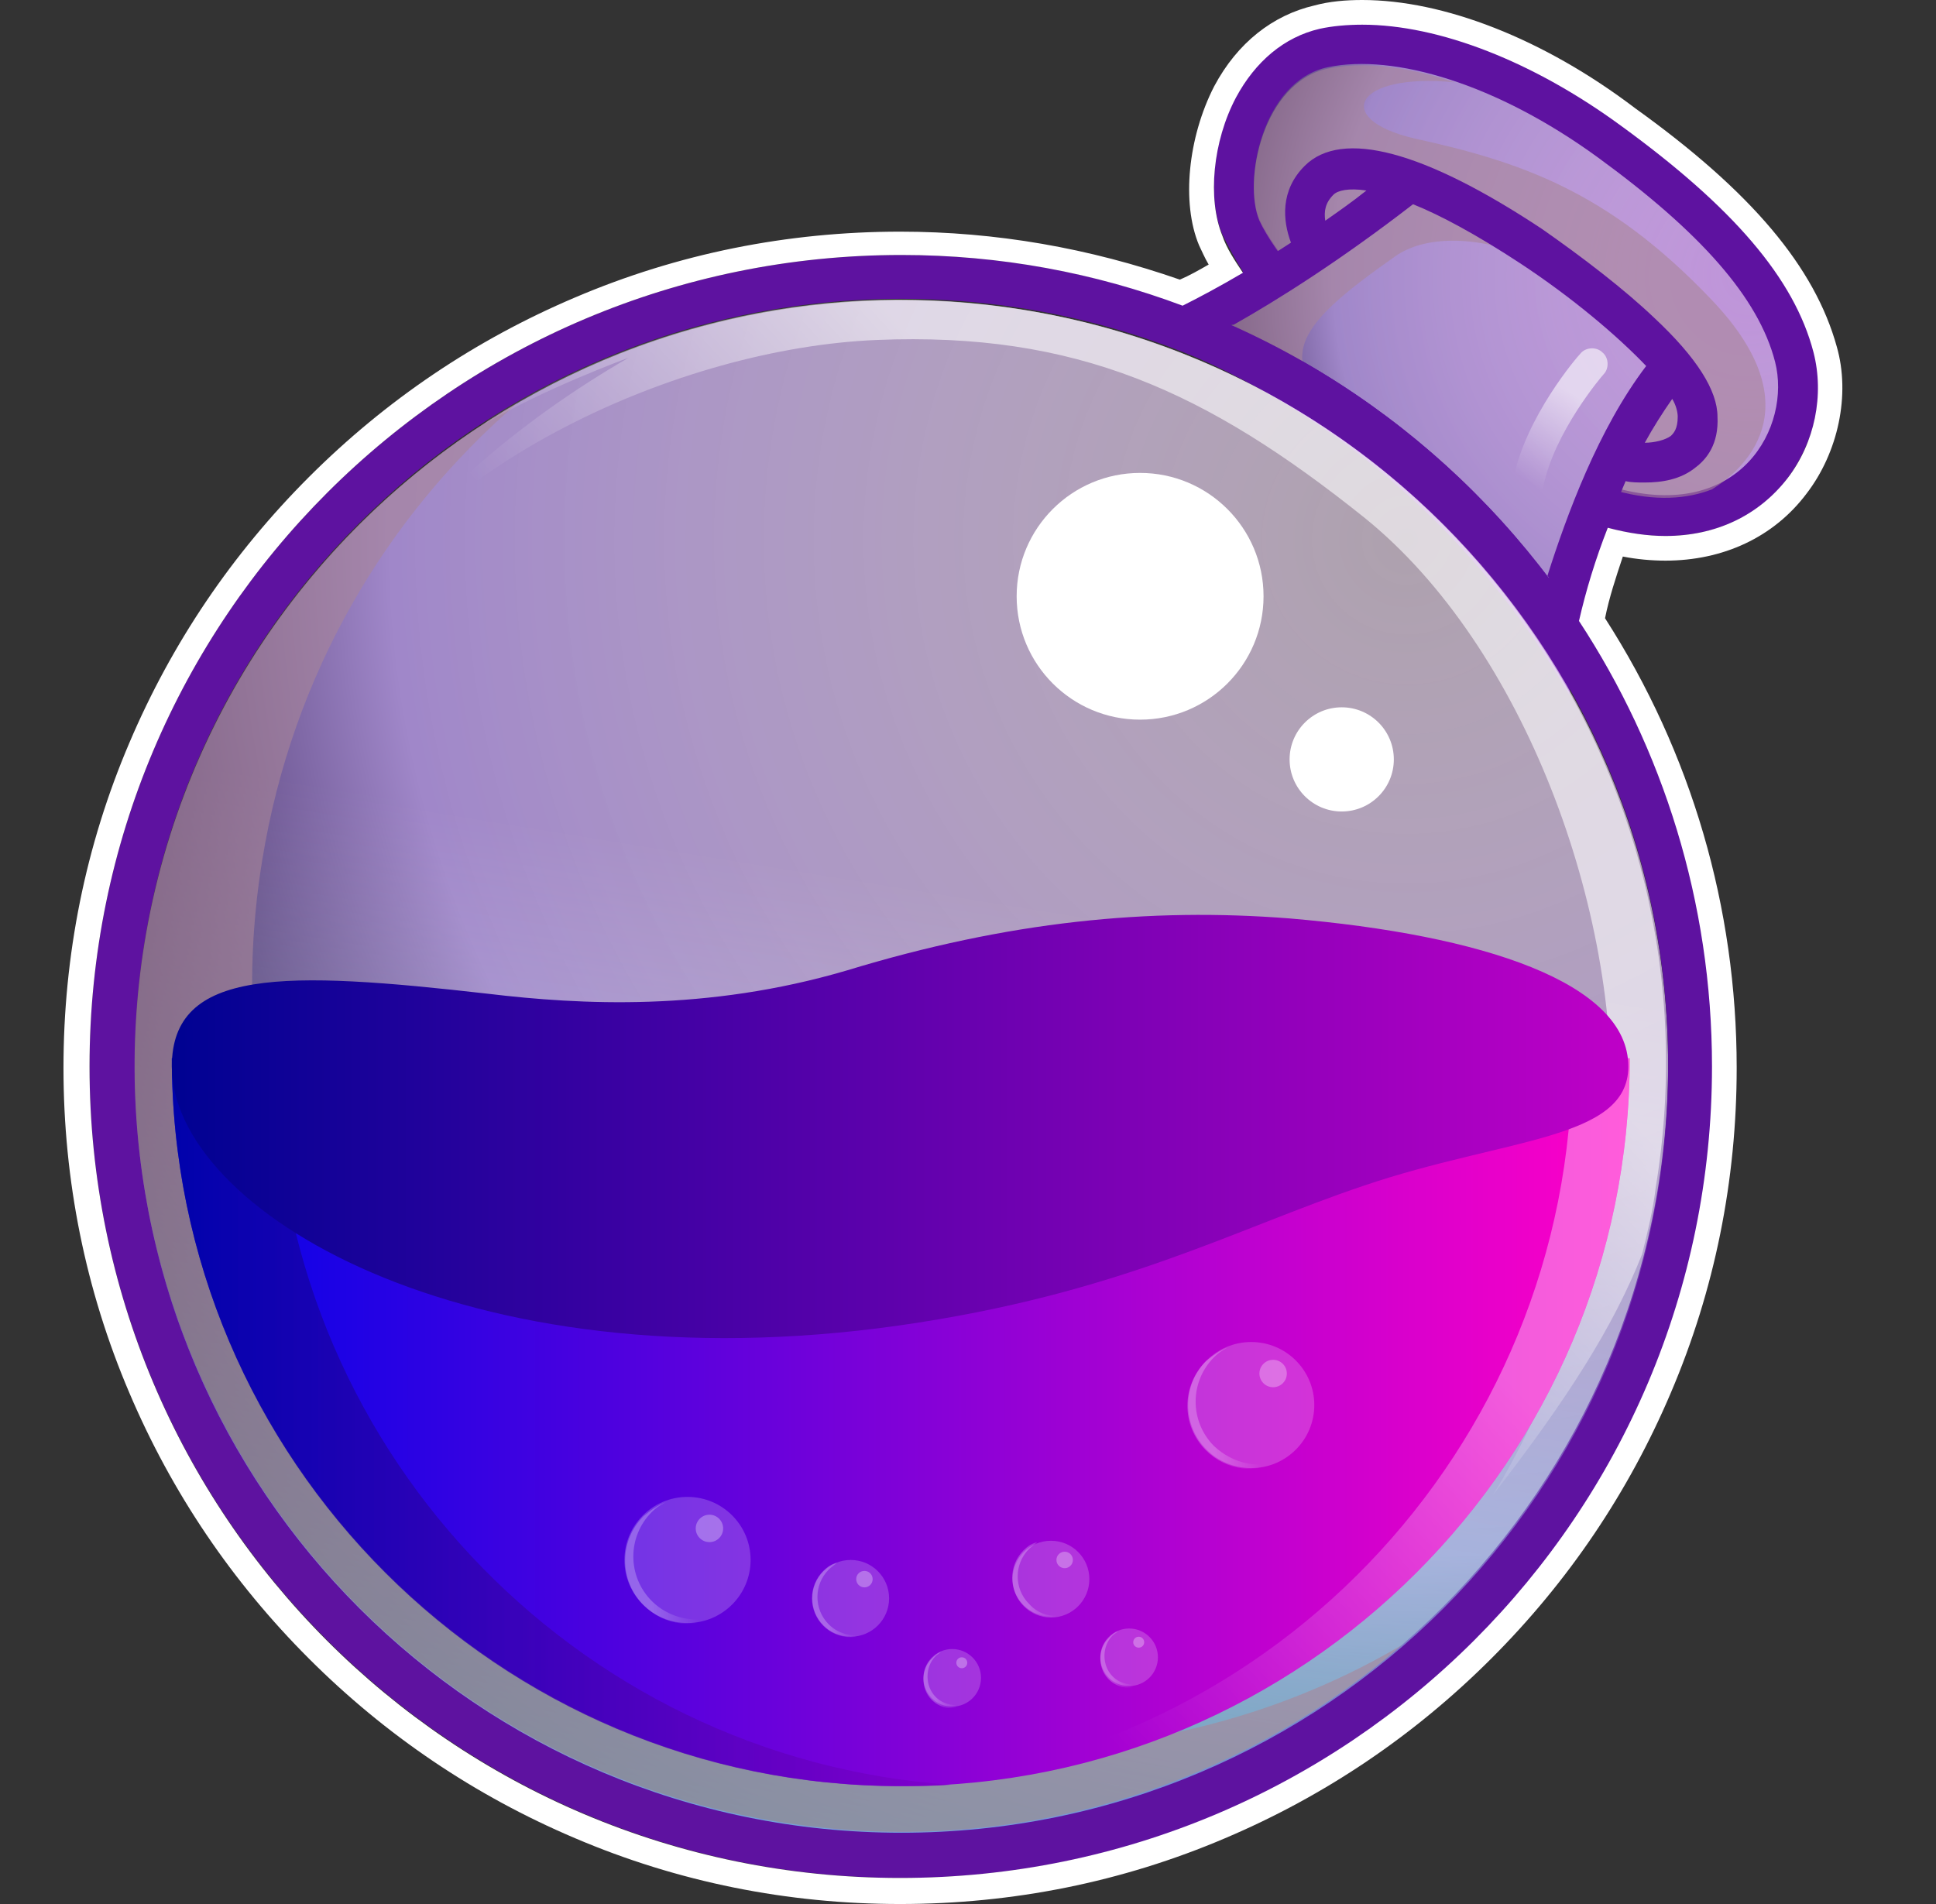
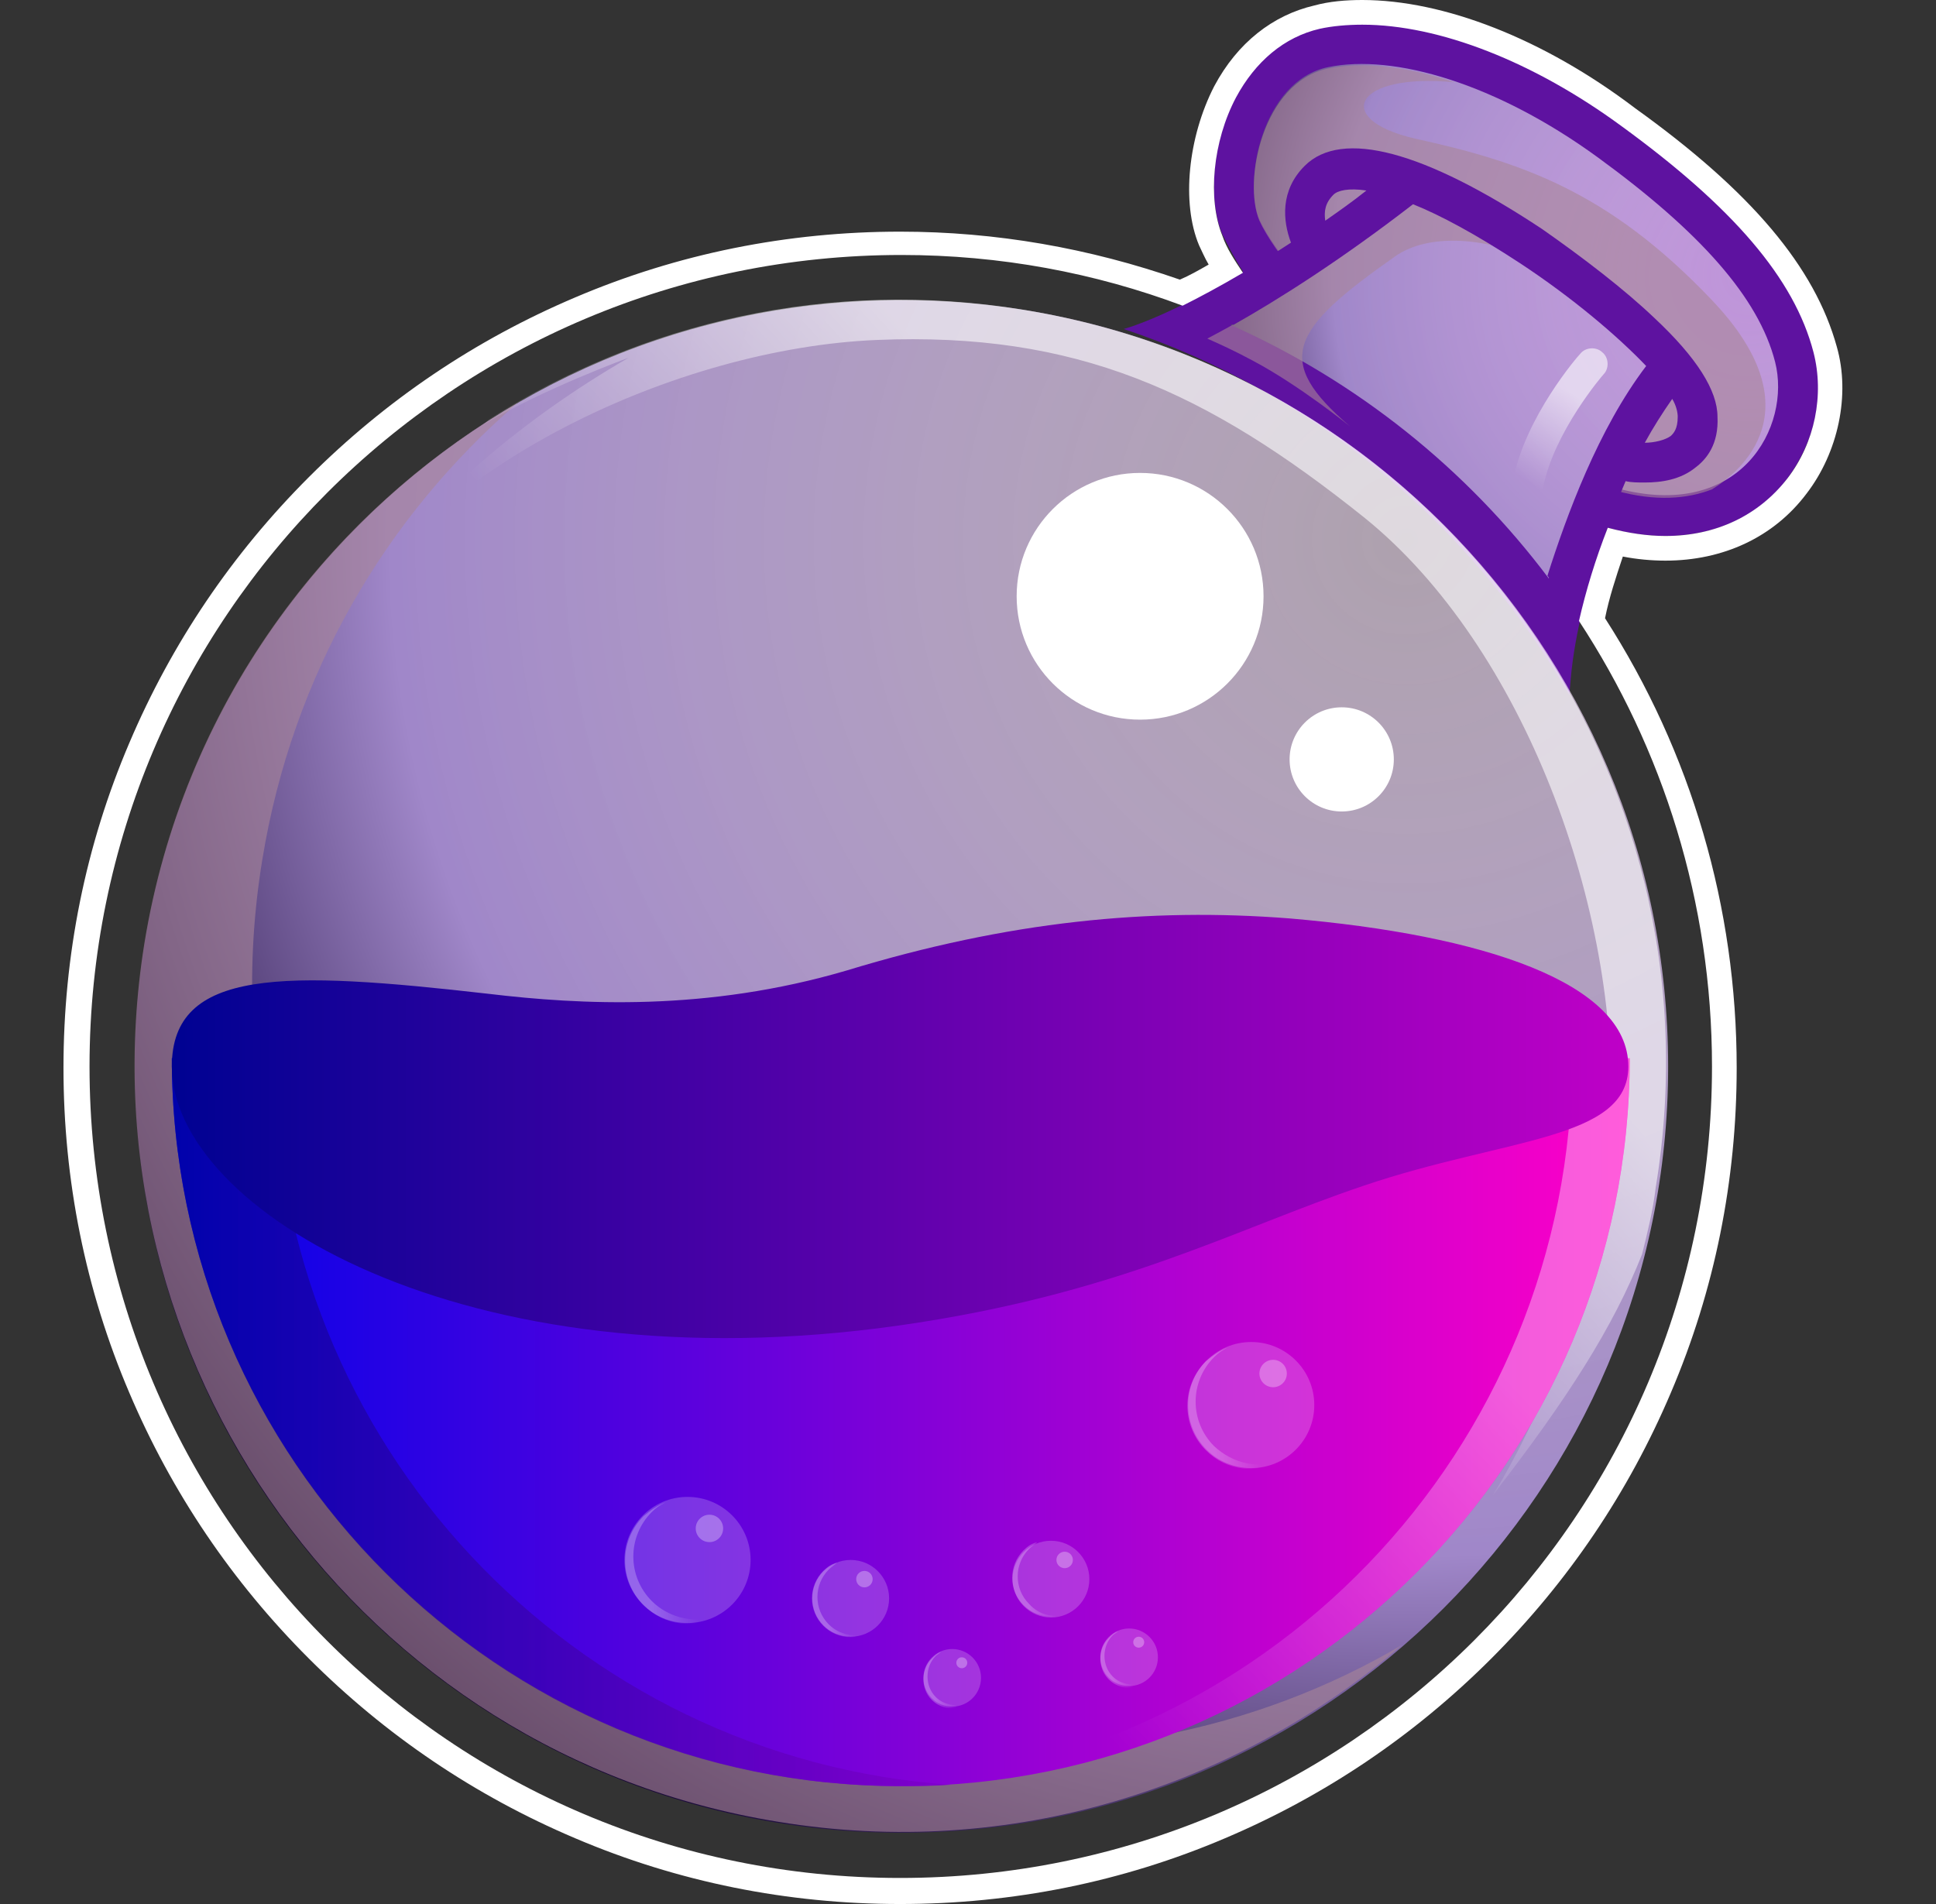
<svg xmlns="http://www.w3.org/2000/svg" width="61" height="60" viewBox="0 0 61 60" fill="none">
  <rect x="0" y="0" width="61" height="60" fill="#333333" stroke="none" />
  <path d="M57.14 11.058C56.535 8.769 54.591 6.479 51.09 3.931C48.281 1.901 45.3 0.734 42.923 0.734C42.448 0.734 42.015 0.777 41.583 0.864C40.503 1.08 39.552 1.857 38.947 3.024C38.213 4.406 38.04 6.263 38.515 7.387C38.688 7.732 38.904 8.164 39.163 8.553C36.873 9.935 35.577 10.324 35.404 10.367C41.367 12.354 46.337 16.501 49.448 21.901L49.492 21.382C49.621 19.913 50.053 18.315 50.658 16.631C51.263 16.803 51.868 16.89 52.473 16.89C54.072 16.89 55.455 16.242 56.319 15.076C57.183 13.909 57.529 12.397 57.14 11.058Z" fill="#5E12A0" />
  <path d="M50.917 15.378C54.85 16.458 56.449 13.434 55.93 11.404C55.412 9.374 53.553 7.3 50.356 4.968C47.158 2.635 43.917 1.685 41.843 2.117C39.768 2.549 39.163 5.702 39.682 6.912C39.898 7.387 40.373 8.078 41.022 8.855C40.2 9.417 39.423 9.849 38.774 10.238C42.75 12.009 46.207 14.773 48.8 18.229C49.102 17.063 49.535 16.026 49.924 15.119C50.226 15.205 50.572 15.292 50.917 15.378Z" fill="url(#paint0_radial_4917_14673)" />
  <path d="M28.403 57.754C41.744 57.754 52.56 46.943 52.56 33.607C52.56 20.271 41.744 9.46 28.403 9.46C15.062 9.46 4.247 20.271 4.247 33.607C4.247 46.943 15.062 57.754 28.403 57.754Z" fill="url(#paint1_radial_4917_14673)" />
  <path opacity="0.6" d="M53.942 9.46C50.658 6.004 47.892 5.097 44.565 4.363C41.972 3.758 42.664 2.289 45.818 2.592C44.306 2.073 42.88 1.944 41.843 2.16C39.768 2.592 39.163 5.745 39.682 6.955C39.898 7.43 40.373 8.121 41.022 8.898C39.855 9.676 38.861 10.238 38.04 10.67C38.429 10.842 38.904 11.058 39.466 11.361C40.935 12.138 42.534 13.434 42.534 13.434C40.114 11.361 40.633 10.41 43.96 8.078C44.997 7.343 46.899 7.43 48.67 8.337C50.442 9.244 52.516 11.534 52.516 11.534L50.529 15.335C50.658 15.378 50.788 15.421 50.917 15.464C52.171 15.81 53.164 15.723 53.942 15.421C54.85 14.86 57.227 12.916 53.942 9.46Z" fill="#A98698" />
  <path d="M44.522 6.436C45.386 6.782 46.51 7.387 47.893 8.294C49.535 9.374 50.961 10.583 51.868 11.534C50.356 13.521 49.362 16.242 48.757 18.142C49.059 18.575 49.405 19.006 49.708 19.438C50.01 18.358 50.529 16.76 51.22 15.162C51.393 15.205 51.609 15.205 51.825 15.205C52.344 15.205 52.949 15.119 53.424 14.73C53.77 14.471 54.159 13.996 54.115 13.132C54.115 12.311 53.467 11.274 52.128 10.021C51.177 9.114 49.881 8.121 48.584 7.214C44.868 4.752 42.275 4.06 41.108 5.227C40.33 6.004 40.417 6.955 40.676 7.646C39.293 8.553 38.127 9.201 37.349 9.633C37.867 9.806 38.343 10.021 38.861 10.238C40.244 9.46 42.232 8.207 44.522 6.436ZM52.689 12.57C52.819 12.786 52.862 13.002 52.862 13.132C52.862 13.521 52.733 13.65 52.646 13.736C52.473 13.866 52.128 13.952 51.825 13.952C52.084 13.477 52.387 13.002 52.689 12.57ZM42.016 6.134C42.145 6.004 42.491 5.918 43.053 6.004C42.621 6.35 42.189 6.652 41.756 6.955C41.713 6.652 41.756 6.393 42.016 6.134Z" fill="#5E12A0" />
-   <path d="M28.403 8.035C14.273 8.035 2.821 19.482 2.821 33.607C2.821 47.732 14.273 59.179 28.403 59.179C42.534 59.179 53.986 47.732 53.986 33.607C53.943 19.482 42.491 8.035 28.403 8.035ZM28.403 57.711C15.05 57.711 4.247 46.912 4.247 33.564C4.247 20.216 15.05 9.417 28.403 9.417C41.756 9.417 52.56 20.216 52.56 33.564C52.517 46.912 41.713 57.711 28.403 57.711Z" fill="#5E12A0" />
-   <path opacity="0.6" d="M28.403 57.754C41.744 57.754 52.56 46.943 52.56 33.607C52.56 20.271 41.744 9.46 28.403 9.46C15.062 9.46 4.247 20.271 4.247 33.607C4.247 46.943 15.062 57.754 28.403 57.754Z" fill="url(#paint2_linear_4917_14673)" />
  <path opacity="0.6" d="M28.23 54.773C15.05 52.657 6.105 40.259 8.266 27.084C9.217 21.253 12.155 16.285 16.304 12.7C10.254 16.199 5.76 22.289 4.55 29.719C2.432 42.894 11.377 55.292 24.514 57.408C31.86 58.618 38.947 56.328 44.176 51.836C39.552 54.557 33.935 55.724 28.23 54.773Z" fill="#A98698" />
  <path opacity="0.6" d="M32.249 9.762C26.156 8.769 20.236 10.151 15.396 13.218C15.31 13.305 15.223 13.391 15.223 13.391C17.081 12.268 19.804 11.274 19.804 11.274C12.803 15.335 10.643 19.957 10.643 19.957C13.365 14.687 21.36 10.972 27.625 10.713C33.891 10.454 37.997 12.311 43.009 16.328C48.022 20.389 51.047 28.683 50.745 35.248C50.485 41.814 47.028 47.127 47.028 47.127C49.405 44.06 50.831 41.814 51.739 39.525C51.911 38.834 52.084 38.142 52.171 37.408C54.331 24.276 45.429 11.922 32.249 9.762Z" fill="url(#paint3_linear_4917_14673)" />
  <path d="M51.35 33.348C51.35 46.005 41.065 56.285 28.403 56.285C15.742 56.285 5.414 46.005 5.414 33.348H51.35Z" fill="url(#paint4_linear_4917_14673)" />
  <g opacity="0.6">
    <path opacity="0.6" d="M49.535 33.348C49.535 45.702 39.768 55.81 27.496 56.285C27.798 56.285 28.101 56.285 28.403 56.285C41.065 56.285 51.349 46.005 51.349 33.348H49.535Z" fill="url(#paint5_linear_4917_14673)" />
  </g>
  <g opacity="0.7">
    <path d="M8.655 33.348H5.414C5.414 46.005 15.699 56.285 28.36 56.285C28.922 56.285 29.44 56.285 29.959 56.242C18.075 55.421 8.655 45.486 8.655 33.348Z" fill="url(#paint6_linear_4917_14673)" />
  </g>
  <path d="M51.306 33.607C51.306 30.972 46.726 29.46 40.633 28.942C36.225 28.596 31.774 29.028 26.675 30.583C22.267 31.879 18.291 31.663 15.396 31.318C8.957 30.583 5.414 30.497 5.414 33.607C5.414 38.099 14.575 43.715 28.317 41.771C35.274 40.778 38.861 38.747 42.966 37.365C47.417 35.853 51.306 35.94 51.306 33.607Z" fill="url(#paint7_linear_4917_14673)" />
  <path d="M35.922 22.678C38.07 22.678 39.812 20.938 39.812 18.79C39.812 16.643 38.07 14.903 35.922 14.903C33.774 14.903 32.033 16.643 32.033 18.79C32.033 20.938 33.774 22.678 35.922 22.678Z" fill="white" />
  <path d="M42.275 25.572C43.182 25.572 43.917 24.837 43.917 23.931C43.917 23.024 43.182 22.289 42.275 22.289C41.368 22.289 40.633 23.024 40.633 23.931C40.633 24.837 41.368 25.572 42.275 25.572Z" fill="white" />
  <g opacity="0.6">
    <path d="M48.152 15.723C48.108 15.723 48.065 15.723 48.065 15.723C47.806 15.68 47.633 15.421 47.676 15.119C48.065 13.132 49.707 11.231 49.794 11.145C49.967 10.929 50.312 10.929 50.485 11.101C50.701 11.274 50.701 11.62 50.528 11.793C50.485 11.836 48.973 13.607 48.627 15.335C48.584 15.551 48.368 15.723 48.152 15.723Z" fill="url(#paint8_linear_4917_14673)" />
  </g>
  <path d="M42.923 0.778C45.343 0.778 48.325 1.944 51.09 3.974C54.591 6.523 56.535 8.769 57.14 11.101C57.486 12.441 57.184 13.952 56.319 15.075C55.412 16.242 54.072 16.89 52.473 16.89C51.911 16.89 51.306 16.803 50.658 16.631C50.269 17.624 49.967 18.618 49.751 19.568C52.387 23.585 53.942 28.423 53.942 33.607C53.942 47.732 42.491 59.179 28.36 59.179C14.229 59.179 2.821 47.732 2.821 33.607C2.821 19.482 14.273 8.035 28.403 8.035C31.515 8.035 34.496 8.596 37.262 9.633C37.781 9.374 38.429 9.028 39.163 8.596C38.904 8.207 38.645 7.819 38.515 7.43C38.04 6.264 38.213 4.449 38.947 3.067C39.552 1.944 40.46 1.166 41.584 0.907C41.972 0.821 42.448 0.778 42.923 0.778ZM42.923 0C42.404 0 41.886 0.043 41.411 0.173C40.114 0.475 38.991 1.339 38.256 2.721C37.435 4.32 37.219 6.393 37.781 7.732C37.867 7.905 37.954 8.121 38.083 8.337C37.781 8.51 37.478 8.683 37.176 8.812C34.324 7.819 31.385 7.3 28.36 7.3C24.817 7.3 21.36 7.991 18.119 9.374C14.964 10.713 12.155 12.613 9.735 15.032C7.315 17.451 5.414 20.259 4.074 23.413C2.691 26.652 2 30.108 2 33.65C2 37.192 2.691 40.648 4.074 43.888C5.414 47.041 7.315 49.849 9.735 52.268C12.155 54.687 14.964 56.587 18.119 57.926C21.36 59.309 24.817 60 28.36 60C31.904 60 35.361 59.309 38.602 57.926C41.756 56.587 44.565 54.687 46.985 52.268C49.405 49.849 51.306 47.041 52.646 43.888C54.029 40.648 54.72 37.192 54.72 33.65C54.72 28.596 53.294 23.715 50.572 19.482C50.701 18.834 50.917 18.186 51.133 17.538C51.566 17.624 52.041 17.667 52.473 17.667C54.288 17.667 55.887 16.933 56.924 15.551C57.918 14.255 58.307 12.441 57.875 10.929C57.183 8.423 55.196 6.048 51.523 3.412C48.627 1.21 45.473 0 42.923 0Z" fill="white" />
  <path opacity="0.2" d="M26.804 51.577C27.473 51.577 28.014 51.035 28.014 50.367C28.014 49.699 27.473 49.158 26.804 49.158C26.136 49.158 25.594 49.699 25.594 50.367C25.594 51.035 26.136 51.577 26.804 51.577Z" fill="white" />
  <g opacity="0.4">
    <path opacity="0.6" d="M26.113 51.188C25.637 50.713 25.637 49.935 26.113 49.46C26.199 49.374 26.286 49.331 26.372 49.244C26.199 49.287 26.07 49.374 25.94 49.503C25.465 49.978 25.465 50.756 25.94 51.231C26.329 51.62 26.934 51.706 27.409 51.447C26.977 51.62 26.459 51.534 26.113 51.188Z" fill="url(#paint9_linear_4917_14673)" />
  </g>
  <path opacity="0.3" d="M27.237 50.022C27.38 50.022 27.496 49.906 27.496 49.762C27.496 49.619 27.38 49.503 27.237 49.503C27.093 49.503 26.977 49.619 26.977 49.762C26.977 49.906 27.093 50.022 27.237 50.022Z" fill="white" />
  <path opacity="0.2" d="M33.114 50.972C33.782 50.972 34.324 50.43 34.324 49.762C34.324 49.094 33.782 48.553 33.114 48.553C32.445 48.553 31.904 49.094 31.904 49.762C31.904 50.43 32.445 50.972 33.114 50.972Z" fill="white" />
  <g opacity="0.4">
    <path opacity="0.6" d="M32.422 50.54C31.947 50.065 31.947 49.287 32.422 48.812C32.508 48.726 32.595 48.682 32.681 48.596C32.508 48.639 32.379 48.726 32.249 48.855C31.774 49.33 31.774 50.108 32.249 50.583C32.638 50.972 33.243 51.058 33.719 50.799C33.286 51.015 32.768 50.929 32.422 50.54Z" fill="url(#paint10_linear_4917_14673)" />
  </g>
  <path opacity="0.3" d="M33.546 49.417C33.689 49.417 33.805 49.301 33.805 49.158C33.805 49.014 33.689 48.898 33.546 48.898C33.402 48.898 33.286 49.014 33.286 49.158C33.286 49.301 33.402 49.417 33.546 49.417Z" fill="white" />
  <path opacity="0.2" d="M30.002 53.78C30.503 53.78 30.91 53.374 30.91 52.873C30.91 52.372 30.503 51.965 30.002 51.965C29.501 51.965 29.095 52.372 29.095 52.873C29.095 53.374 29.501 53.78 30.002 53.78Z" fill="white" />
  <g opacity="0.4">
    <path opacity="0.6" d="M29.484 53.477C29.138 53.132 29.138 52.527 29.484 52.182C29.527 52.138 29.613 52.095 29.657 52.052C29.527 52.095 29.441 52.182 29.354 52.268C29.008 52.614 29.008 53.218 29.354 53.564C29.657 53.866 30.089 53.909 30.477 53.693C30.132 53.78 29.743 53.737 29.484 53.477Z" fill="url(#paint11_linear_4917_14673)" />
  </g>
  <path opacity="0.3" d="M30.305 52.57C30.4 52.57 30.477 52.493 30.477 52.398C30.477 52.302 30.4 52.225 30.305 52.225C30.209 52.225 30.132 52.302 30.132 52.398C30.132 52.493 30.209 52.57 30.305 52.57Z" fill="white" />
  <path opacity="0.2" d="M35.577 53.132C36.078 53.132 36.484 52.726 36.484 52.225C36.484 51.724 36.078 51.318 35.577 51.318C35.075 51.318 34.669 51.724 34.669 52.225C34.669 52.726 35.075 53.132 35.577 53.132Z" fill="white" />
  <g opacity="0.4">
    <path opacity="0.6" d="M35.058 52.829C34.713 52.484 34.713 51.879 35.058 51.533C35.102 51.49 35.188 51.447 35.231 51.404C35.102 51.447 35.015 51.533 34.929 51.62C34.583 51.965 34.583 52.57 34.929 52.916C35.231 53.218 35.663 53.261 36.052 53.045C35.707 53.132 35.318 53.089 35.058 52.829Z" fill="url(#paint12_linear_4917_14673)" />
  </g>
  <path opacity="0.3" d="M35.879 51.922C35.975 51.922 36.052 51.845 36.052 51.75C36.052 51.654 35.975 51.577 35.879 51.577C35.784 51.577 35.706 51.654 35.706 51.75C35.706 51.845 35.784 51.922 35.879 51.922Z" fill="white" />
  <path opacity="0.2" d="M21.662 51.145C22.76 51.145 23.65 50.255 23.65 49.158C23.65 48.06 22.76 47.171 21.662 47.171C20.564 47.171 19.674 48.06 19.674 49.158C19.674 50.255 20.564 51.145 21.662 51.145Z" fill="white" />
  <g opacity="0.4">
    <path opacity="0.6" d="M20.538 50.454C19.761 49.676 19.761 48.423 20.538 47.646C20.668 47.516 20.798 47.43 20.971 47.343C20.711 47.43 20.495 47.603 20.279 47.776C19.501 48.553 19.501 49.806 20.279 50.583C20.927 51.231 21.921 51.361 22.699 50.886C21.965 51.188 21.1 51.015 20.538 50.454Z" fill="url(#paint13_linear_4917_14673)" />
  </g>
  <path opacity="0.3" d="M22.353 48.596C22.592 48.596 22.785 48.403 22.785 48.164C22.785 47.926 22.592 47.732 22.353 47.732C22.115 47.732 21.921 47.926 21.921 48.164C21.921 48.403 22.115 48.596 22.353 48.596Z" fill="white" />
  <path opacity="0.2" d="M39.423 46.264C40.521 46.264 41.411 45.374 41.411 44.277C41.411 43.179 40.521 42.29 39.423 42.29C38.325 42.29 37.435 43.179 37.435 44.277C37.435 45.374 38.325 46.264 39.423 46.264Z" fill="white" />
  <g opacity="0.4">
    <path opacity="0.6" d="M38.256 45.573C37.478 44.795 37.478 43.542 38.256 42.765C38.386 42.635 38.515 42.549 38.688 42.462C38.429 42.549 38.213 42.722 37.997 42.894C37.219 43.672 37.219 44.925 37.997 45.702C38.645 46.35 39.639 46.48 40.417 46.005C39.682 46.307 38.861 46.134 38.256 45.573Z" fill="url(#paint14_linear_4917_14673)" />
  </g>
  <path opacity="0.3" d="M40.114 43.715C40.353 43.715 40.546 43.522 40.546 43.283C40.546 43.045 40.353 42.851 40.114 42.851C39.876 42.851 39.682 43.045 39.682 43.283C39.682 43.522 39.876 43.715 40.114 43.715Z" fill="white" />
  <defs>
    <radialGradient id="paint0_radial_4917_14673" cx="0" cy="0" r="1" gradientUnits="userSpaceOnUse" gradientTransform="translate(55.142 8.706) scale(19.314 19.306)">
      <stop stop-color="#FFEAFF" stop-opacity="0.6" />
      <stop offset="0.681" stop-color="#A087C9" />
      <stop offset="1" stop-color="#10002F" />
    </radialGradient>
    <radialGradient id="paint1_radial_4917_14673" cx="0" cy="0" r="1" gradientUnits="userSpaceOnUse" gradientTransform="translate(44.397 16.939) scale(47.254 47.236)">
      <stop stop-color="#FFEAFF" stop-opacity="0.6" />
      <stop offset="0.681" stop-color="#A087C9" />
      <stop offset="1" stop-color="#10002F" />
    </radialGradient>
    <linearGradient id="paint2_linear_4917_14673" x1="24.534" y1="57.389" x2="32.254" y2="9.739" gradientUnits="userSpaceOnUse">
      <stop stop-color="#81FFFF" />
      <stop offset="0.62" stop-color="white" stop-opacity="0" />
    </linearGradient>
    <linearGradient id="paint3_linear_4917_14673" x1="45.427" y1="17.188" x2="25.459" y2="35.516" gradientUnits="userSpaceOnUse">
      <stop offset="0.289" stop-color="white" />
      <stop offset="0.78" stop-color="white" stop-opacity="0" />
    </linearGradient>
    <linearGradient id="paint4_linear_4917_14673" x1="5.433" y1="44.826" x2="51.339" y2="44.826" gradientUnits="userSpaceOnUse">
      <stop stop-color="#0002E9" />
      <stop offset="0.995" stop-color="#FF00C7" />
    </linearGradient>
    <linearGradient id="paint5_linear_4917_14673" x1="53.511" y1="35.384" x2="28.535" y2="58.997" gradientUnits="userSpaceOnUse">
      <stop offset="0.289" stop-color="white" />
      <stop offset="0.78" stop-color="white" stop-opacity="0" />
    </linearGradient>
    <linearGradient id="paint6_linear_4917_14673" x1="5.433" y1="44.826" x2="29.992" y2="44.826" gradientUnits="userSpaceOnUse">
      <stop stop-color="#000292" />
      <stop offset="0.995" stop-color="#7D00C7" />
    </linearGradient>
    <linearGradient id="paint7_linear_4917_14673" x1="5.464" y1="35.492" x2="51.308" y2="35.492" gradientUnits="userSpaceOnUse">
      <stop stop-color="#000292" />
      <stop offset="0.995" stop-color="#BE00C7" />
    </linearGradient>
    <linearGradient id="paint8_linear_4917_14673" x1="50.555" y1="10.914" x2="47.262" y2="16.267" gradientUnits="userSpaceOnUse">
      <stop offset="0.289" stop-color="white" />
      <stop offset="0.78" stop-color="white" stop-opacity="0" />
    </linearGradient>
    <linearGradient id="paint9_linear_4917_14673" x1="25.582" y1="50.427" x2="27.411" y2="50.427" gradientUnits="userSpaceOnUse">
      <stop offset="0.289" stop-color="white" />
      <stop offset="0.78" stop-color="white" stop-opacity="0" />
    </linearGradient>
    <linearGradient id="paint10_linear_4917_14673" x1="31.887" y1="49.814" x2="33.715" y2="49.814" gradientUnits="userSpaceOnUse">
      <stop offset="0.289" stop-color="white" />
      <stop offset="0.78" stop-color="white" stop-opacity="0" />
    </linearGradient>
    <linearGradient id="paint11_linear_4917_14673" x1="29.089" y1="52.906" x2="30.462" y2="52.906" gradientUnits="userSpaceOnUse">
      <stop offset="0.289" stop-color="white" />
      <stop offset="0.78" stop-color="white" stop-opacity="0" />
    </linearGradient>
    <linearGradient id="paint12_linear_4917_14673" x1="34.645" y1="52.256" x2="36.018" y2="52.256" gradientUnits="userSpaceOnUse">
      <stop offset="0.289" stop-color="white" />
      <stop offset="0.78" stop-color="white" stop-opacity="0" />
    </linearGradient>
    <linearGradient id="paint13_linear_4917_14673" x1="19.676" y1="49.231" x2="22.662" y2="49.231" gradientUnits="userSpaceOnUse">
      <stop offset="0.289" stop-color="white" />
      <stop offset="0.78" stop-color="white" stop-opacity="0" />
    </linearGradient>
    <linearGradient id="paint14_linear_4917_14673" x1="37.41" y1="44.349" x2="40.396" y2="44.349" gradientUnits="userSpaceOnUse">
      <stop offset="0.289" stop-color="white" />
      <stop offset="0.78" stop-color="white" stop-opacity="0" />
    </linearGradient>
  </defs>
</svg>